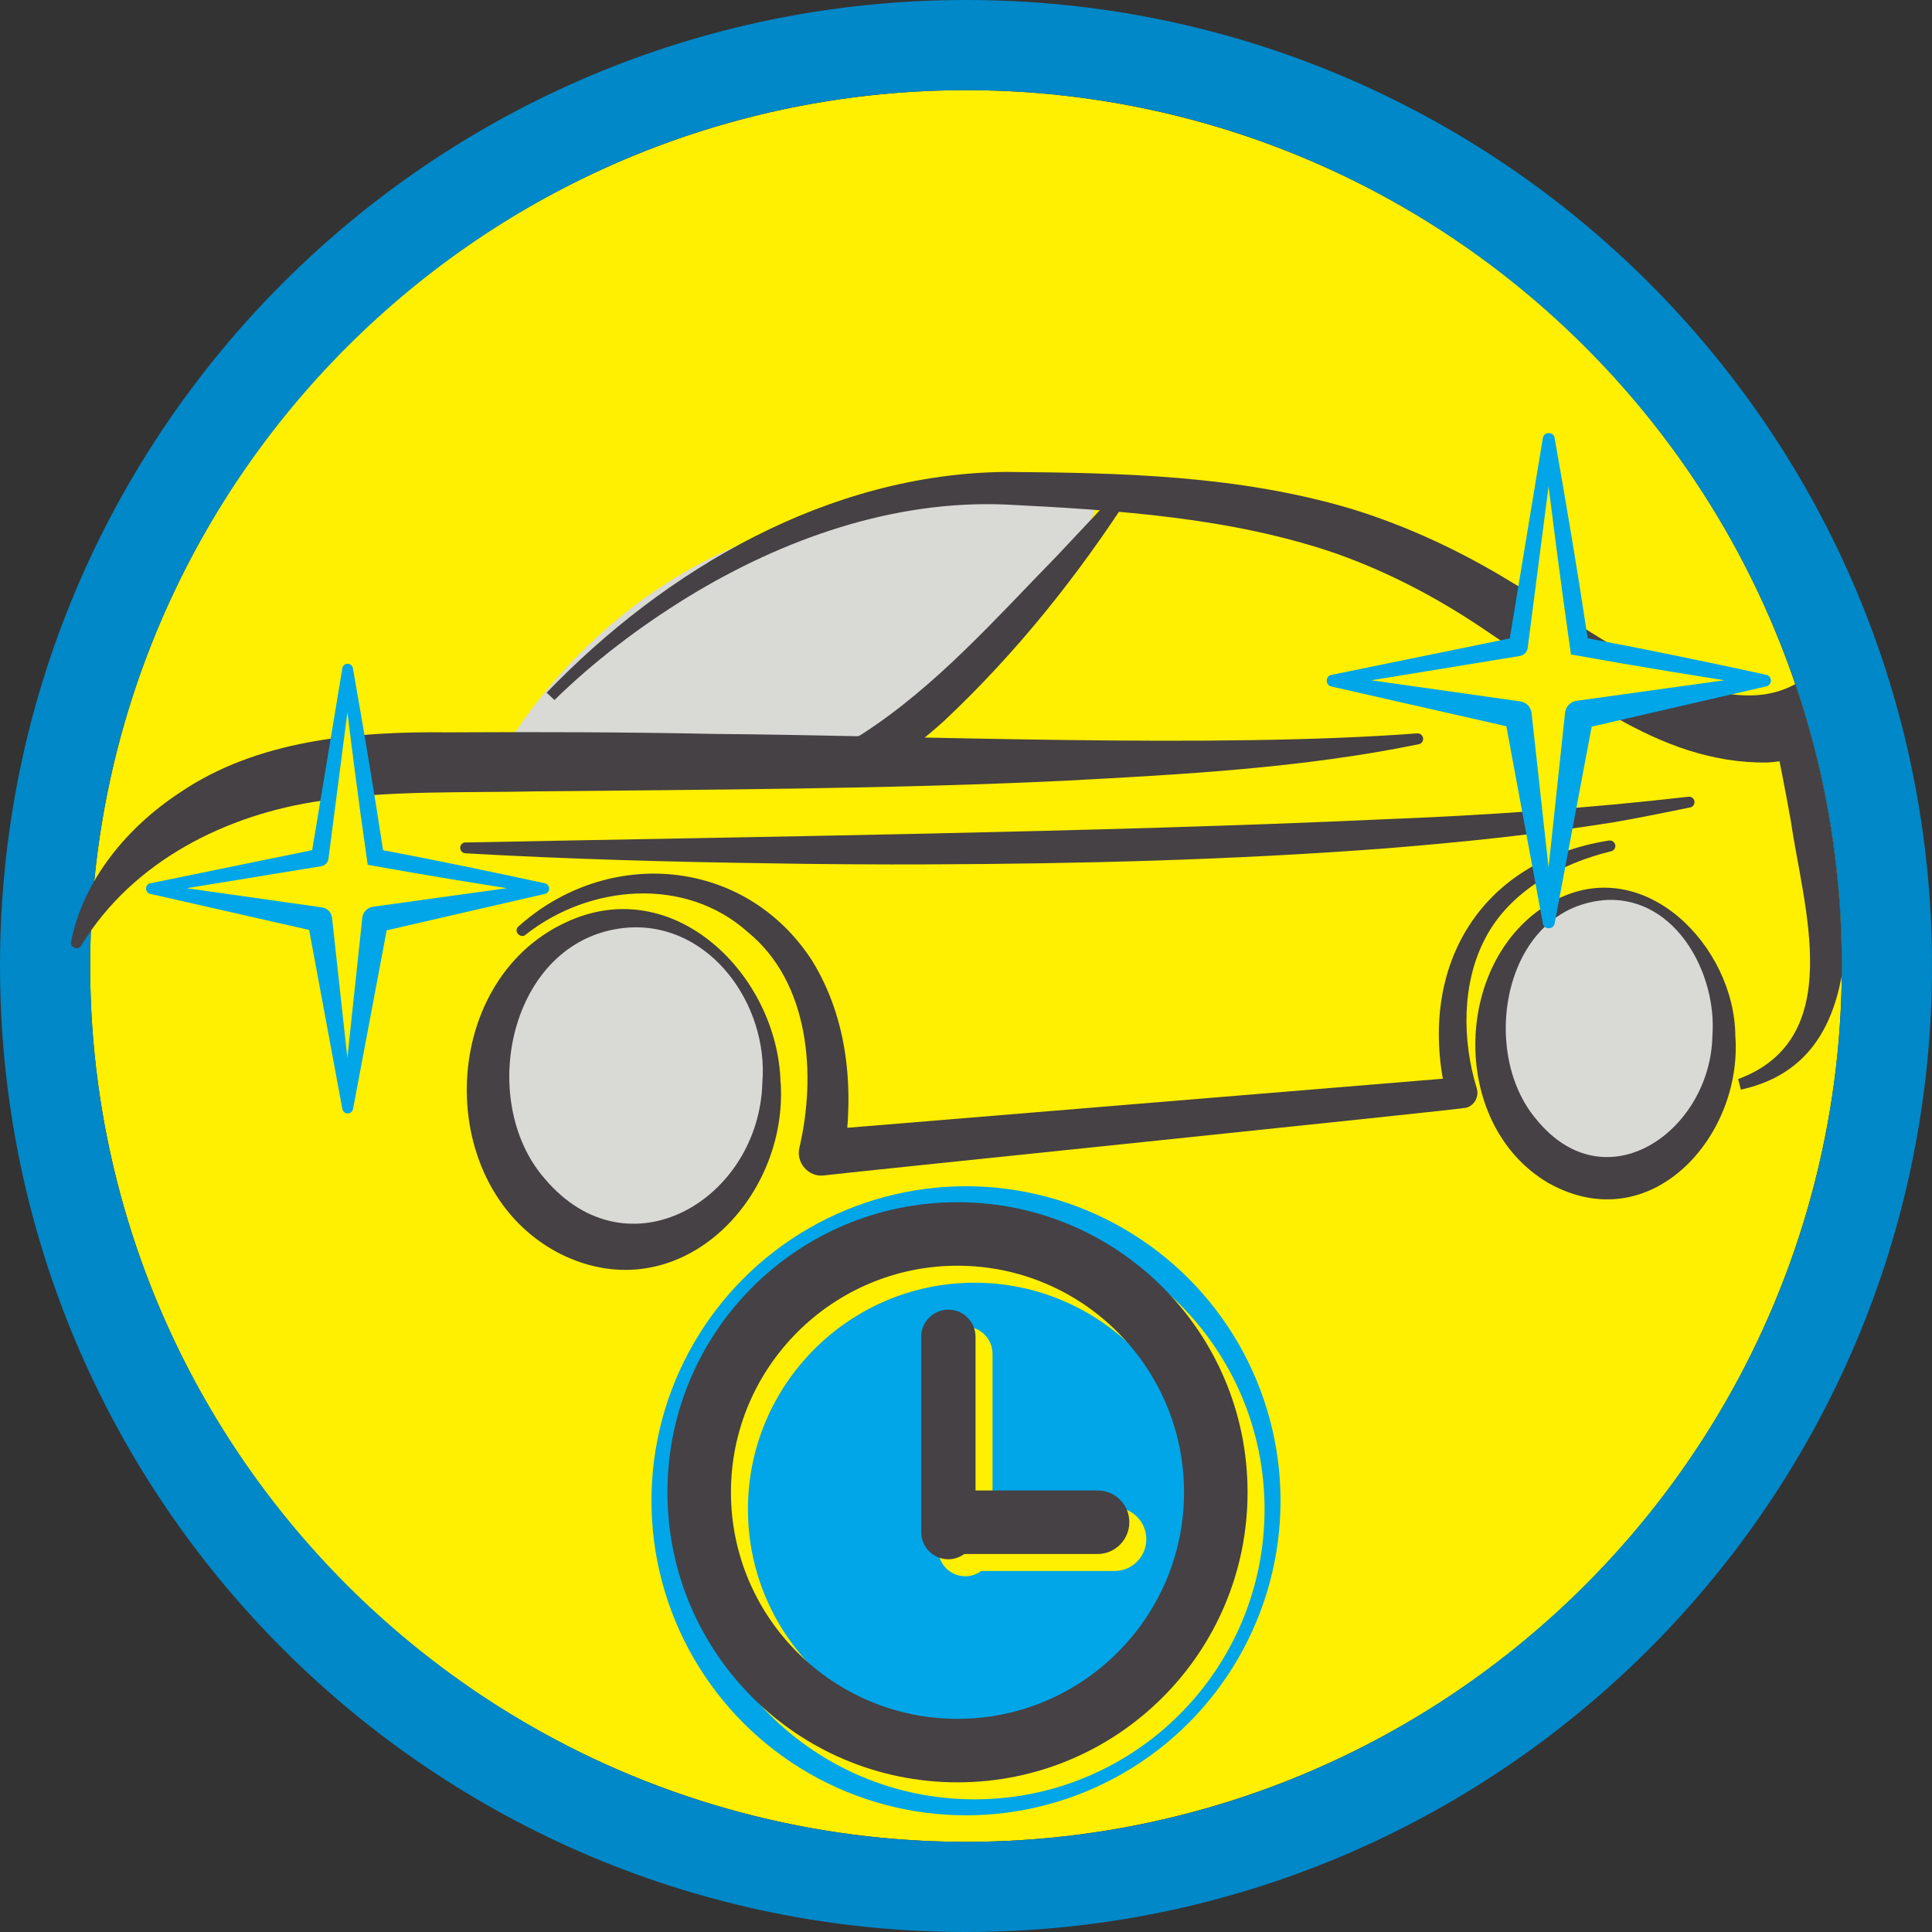
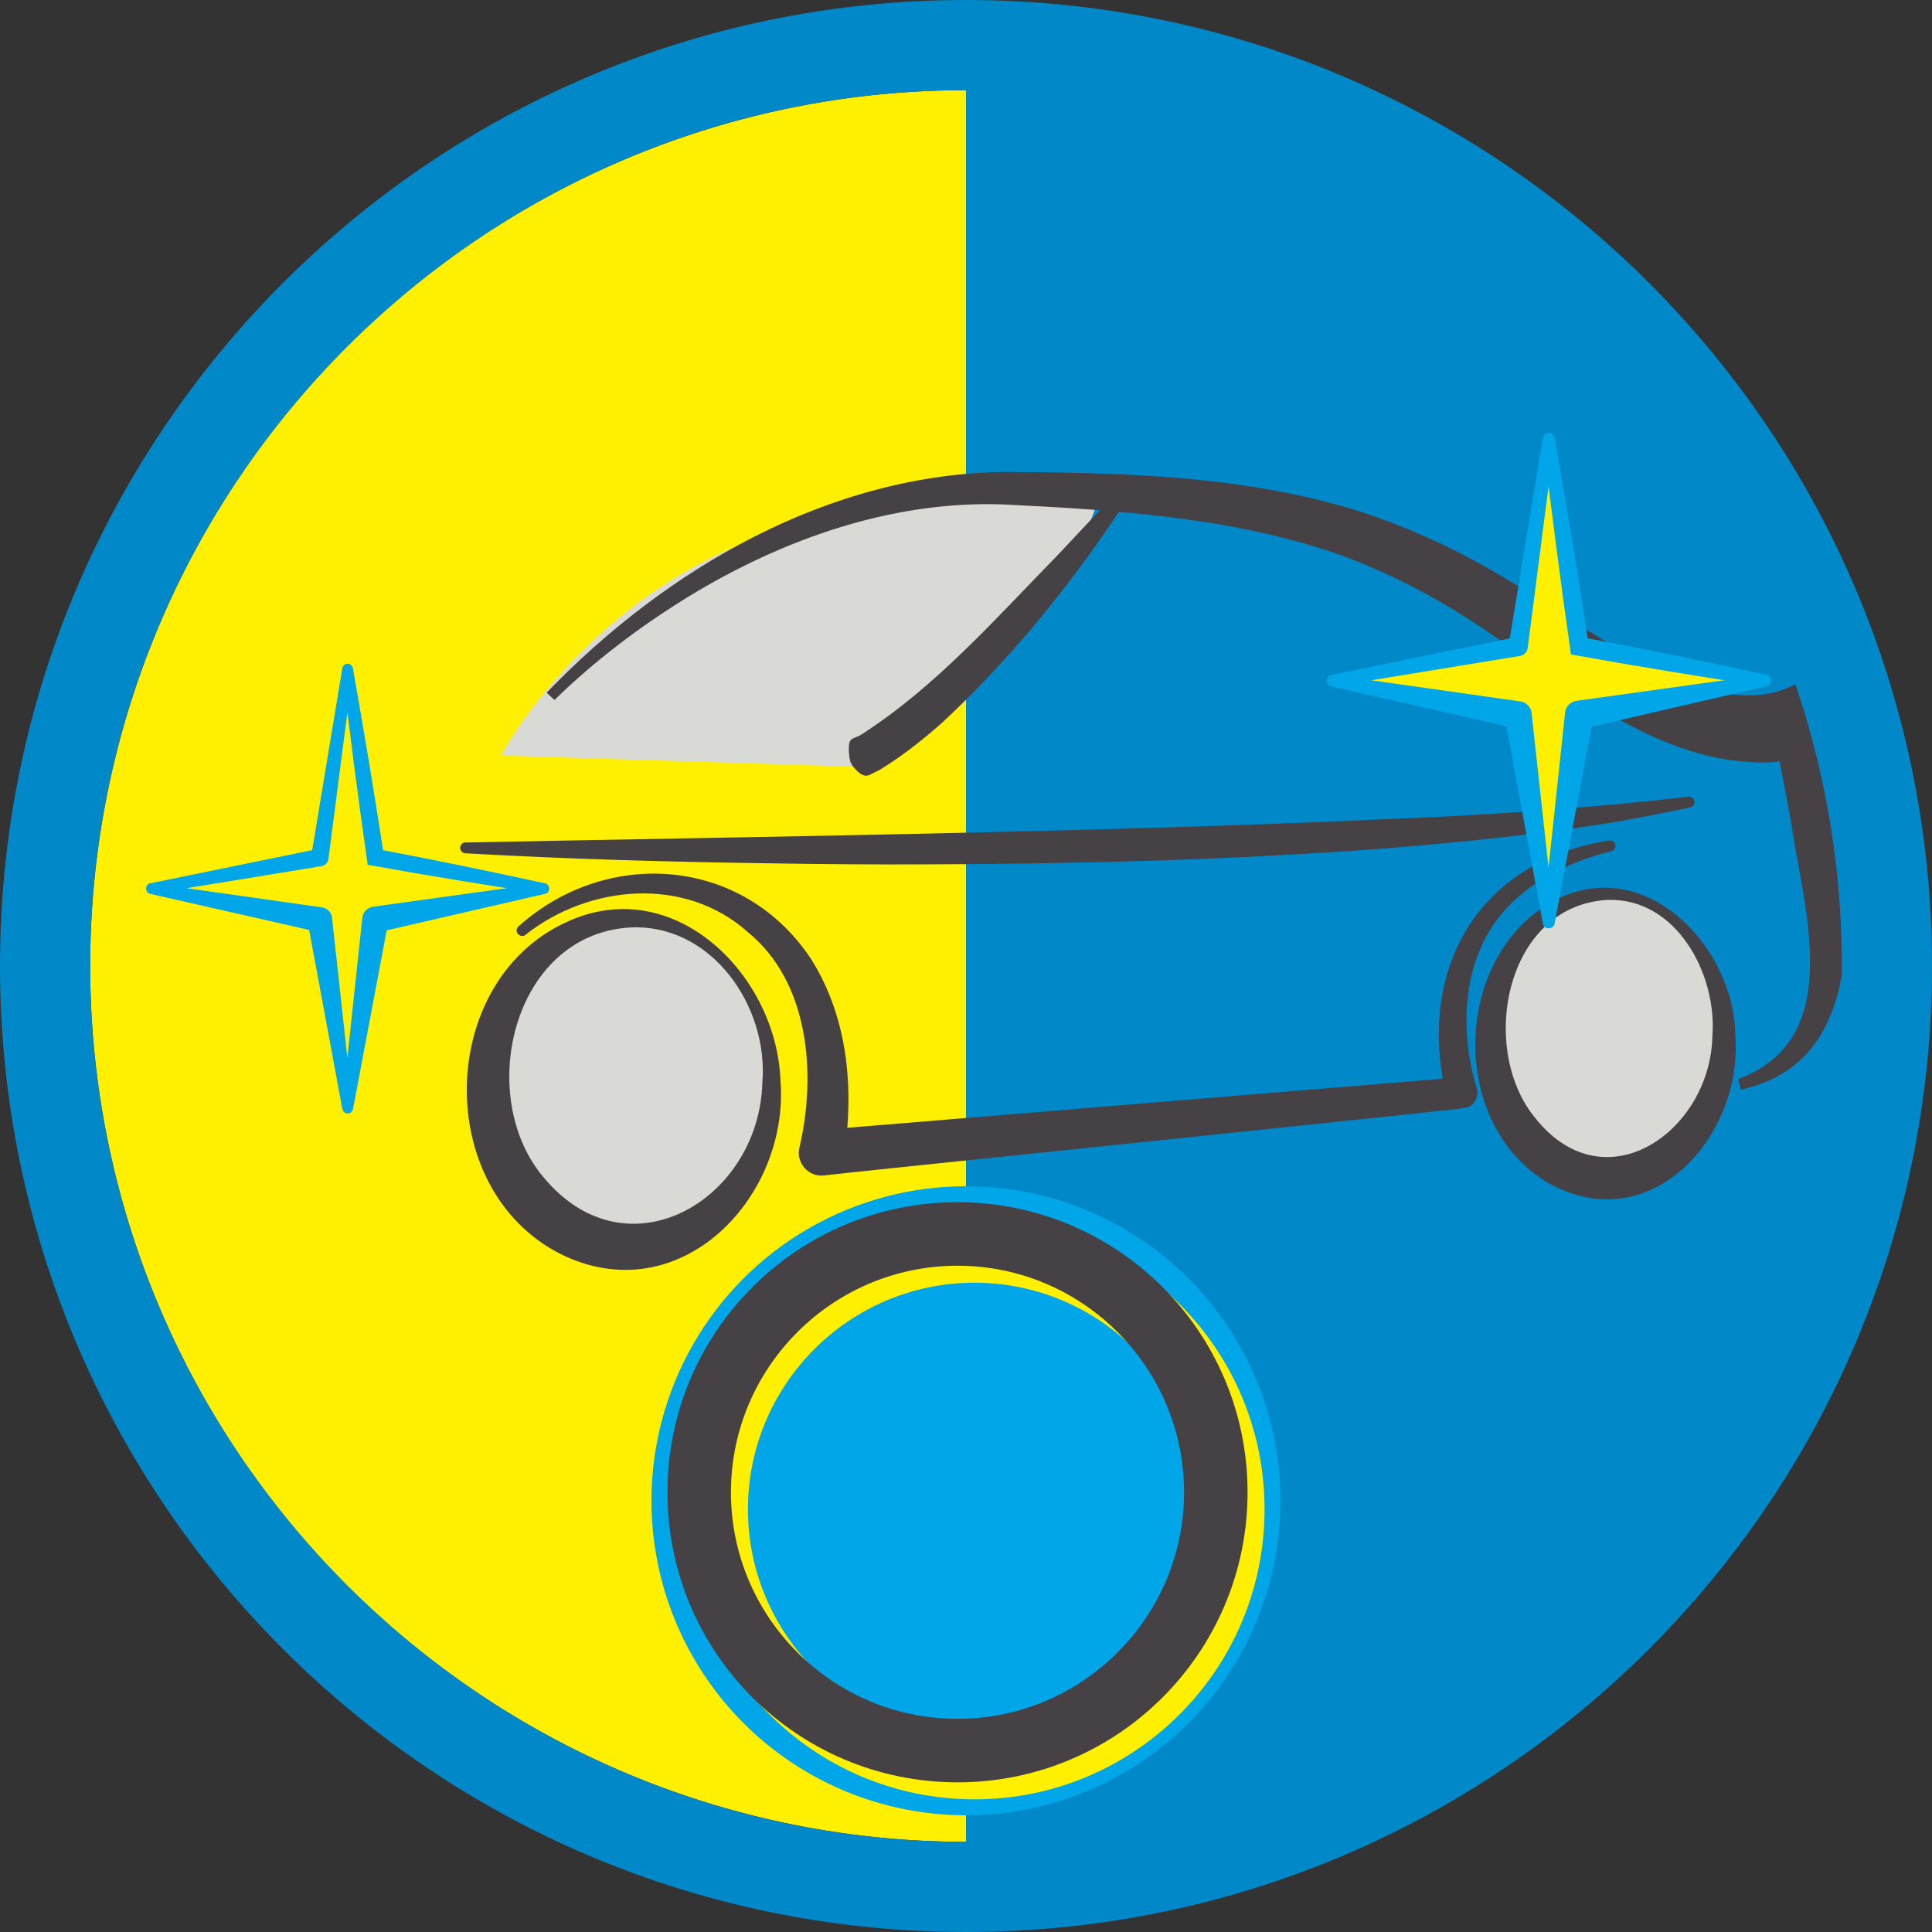
<svg xmlns="http://www.w3.org/2000/svg" id="Layer_7" viewBox="0 0 150 150">
  <rect x="0" y="0" width="150" height="150" fill="#333333" stroke="none" />
  <defs>
    <style>.cls-1{fill:none;}.cls-2{clip-path:url(#clippath);}.cls-3{fill:#00a6e8;}.cls-4{fill:#0088c8;}.cls-5{fill:#ffef00;}.cls-6{fill:#d9d9d6;}.cls-7{fill:#454144;}</style>
    <clipPath id="clippath">
      <path class="cls-1" d="m75,7C37.5,7,3.06,38.41,3.06,75.91s34.45,67.09,71.94,67.09,68-30.5,68-68S112.5,7,75,7Z" />
    </clipPath>
  </defs>
  <circle class="cls-5" cx="75" cy="75" r="68" />
-   <path class="cls-4" d="m75,0C33.58,0,0,33.58,0,75s33.58,75,75,75,75-33.58,75-75S116.42,0,75,0Zm0,143c-37.5,0-68-30.5-68-68S37.5,7,75,7s68,30.5,68,68-30.5,68-68,68Z" />
+   <path class="cls-4" d="m75,0C33.58,0,0,33.58,0,75s33.58,75,75,75,75-33.58,75-75S116.42,0,75,0Zm0,143c-37.5,0-68-30.5-68-68S37.5,7,75,7Z" />
  <g class="cls-2">
    <path class="cls-6" d="m38.9,58.65s6.92-13.14,22.14-17.64c15.22-4.5,24.56-3.63,24.56-3.63,0,0-1.04,7.44-9.68,14.01s-9.68,8.13-9.68,8.13l-27.32-.86Z" />
-     <path class="cls-7" d="m5.52,73.11c.95-4.81,4.38-8.9,8.41-11.55,6.04-4.13,13.77-4.78,20.83-4.7,6.65-.04,13.98-.02,20.59.12,16.02.13,38.9,1.15,54.67-.04.24-.02.45.15.47.39.02.22-.13.41-.33.45-9.02,1.85-18.22,2.34-27.38,2.83-13.19.64-27.85.7-41.13.83-5.22.12-11.64-.09-16.7.73-7.35,1.04-14.64,4.68-18.62,11.2-.18.44-.92.24-.81-.25h0Z" />
    <path class="cls-7" d="m42.44,53.78c9.29-9.65,21.95-17,35.64-17.14,9.01.07,18.05.26,26.82,2.86,4.4,1.35,8.62,3.34,12.49,5.72,5.54,3.2,15.16,11.12,21.59,8.1,0,0,3.62-1.78,3.62-1.78.24,3.83.55,8,.66,11.8.14,7.68,1.7,19.11-8.1,21.26,0,0-.21-.82-.21-.82,8.44-3.13,5.07-13.29,4.1-19.99-.46-2.58-.97-5.17-1.51-7.71l3.87,2.02c-1.27.62-2.77,1.03-4.19,1.1-8.61.13-15.42-5.98-22.1-10.41-3.58-2.41-7.35-4.38-11.37-5.81-8.17-2.81-17.08-3.38-25.72-3.81-8.67-.35-17.22,2.66-24.59,7.16-3.72,2.29-7.27,4.96-10.39,8.02l-.62-.58h0Z" />
    <path class="cls-7" d="m87.9,38.17c-4.16,6.47-8.96,12.5-14.59,17.79-1.38,1.25-3.16,2.67-4.74,3.64-.27.2-.63.34-.94.5-.3.2-.7.26-1.38-.57-.19-.23-.29-.51-.31-.79-.18-1.71.25-1.22,1.06-1.79,5.71-3.7,10.29-8.91,15.03-13.76,0,0,5.2-5.53,5.2-5.53.33-.37.95.09.68.52h0Z" />
    <ellipse class="cls-6" cx="48.88" cy="84.05" rx="11.02" ry="12.73" />
    <path class="cls-7" d="m60.61,84.05c.59,9.1-7.94,17.84-17.09,13.31-9.94-5.04-9.61-21.14.44-25.76,8.39-3.92,16.44,4.16,16.64,12.45h0Zm-1.42,0c.49-5.95-3.97-12.38-10.31-12.04-9.2.59-12.02,13.29-6.58,19.51,6.48,7.66,16.65,1.61,16.89-7.48h0Z" />
    <ellipse class="cls-6" cx="124.78" cy="80.43" rx="9.06" ry="11.03" />
    <path class="cls-7" d="m134.73,80.43c.58,7.79-6.57,15.87-14.51,11.42-7.86-4.61-7.43-17.74.5-21.95,7-3.66,13.97,3.62,14.01,10.53h0Zm-1.78,0c.37-4.79-2.79-10.76-8.17-10.56-8.01.47-10.04,11.74-5.48,17.06,5.41,6.62,13.51.84,13.65-6.5h0Z" />
    <path class="cls-7" d="m36.15,65.41c22.11-.44,49.31-.79,71.27-1.8,7.79-.3,15.88-.85,23.65-1.75.24-.04.46.13.49.37.02.22-.13.42-.34.46-1.95.4-3.91.8-5.87,1.14-5.89.95-11.84,1.56-17.79,2.04-11.89.9-23.8,1.2-35.72,1.24-2.96.02-8.95-.02-11.91-.08-7.94-.11-15.87-.33-23.8-.78-.23-.01-.41-.21-.4-.45.01-.22.2-.4.42-.4h0Z" />
    <path class="cls-7" d="m40.24,71.94c6.93-6.22,17.55-5.4,22.77,2.58,2.86,4.59,3.32,10.12,2.5,15.39,0,0-1.89-2.17-1.89-2.17l49.76-4.1s-1.05,1.57-1.05,1.57c-2.42-9.84,2.36-18.33,12.58-19.95.23-.04.45.11.5.34.04.22-.1.44-.32.49-3.94.96-7.86,3.09-9.77,6.75-1.85,3.5-1.8,7.95-.67,11.64.2.64-.15,1.32-.79,1.52-.11.11-49.73,5.2-49.9,5.26-1.19.15-2.19-1.01-1.89-2.17,1.32-5.66.79-12.83-4.03-16.74-4.84-4.32-12.26-3.69-17.22.21-.35.36-1.02-.23-.56-.64h0Z" />
    <polygon class="cls-5" points="29.15 66.59 42.24 69 29.15 71.41 26.99 86.05 24.84 71.41 11.75 69 24.84 66.59 26.99 51.95 29.15 66.59" />
    <path class="cls-3" d="m29.74,66.01c4.15.78,8.31,1.65,12.57,2.57.43.08.43.74,0,.82,0,0-12.98,2.99-12.98,2.99l.82-.84-2.74,14.55c-.04.23-.26.38-.49.34-.18-.03-.3-.17-.34-.34l-2.7-14.56.78.81-12.99-2.95c-.43-.08-.44-.75,0-.82,0,0,13.04-2.67,13.04-2.67l-.55.57,2.42-14.6c.04-.23.25-.38.48-.34.18.03.31.18.34.34.84,4.78,1.63,9.46,2.34,14.13h0Zm-1.19,1.14c-.74-5.09-1.38-10.17-1.98-15.15h.83l-1.9,14.68c-.04.3-.27.52-.55.57l-13.14,2.15v-.82l13.19,1.87c.42.06.74.4.78.81l1.61,14.72h-.83l1.57-14.73c.05-.44.39-.78.82-.85l13.2-1.83v.82c-4.46-.68-9.03-1.42-13.61-2.25,0,0,4.57.83,0,0Z" />
    <polygon class="cls-5" points="122.63 50.19 137.05 52.85 122.63 55.5 120.25 71.63 117.87 55.5 103.45 52.85 117.87 50.19 120.25 34.06 122.63 50.19" />
    <path class="cls-3" d="m123.28,49.56c4.58.86,9.16,1.81,13.85,2.83.25.05.41.3.35.55-.04.18-.18.32-.35.35l-14.31,3.3.9-.93-3.02,16.04c-.08.49-.84.49-.91,0l-2.97-16.04.86.89-14.31-3.25c-.48-.08-.48-.82,0-.9,0,0,14.37-2.94,14.37-2.94l-.61.63,2.66-16.09c.07-.5.84-.5.91,0,.93,5.27,1.8,10.42,2.57,15.57h0Zm-1.31,1.26c-.81-5.61-1.52-11.21-2.18-16.69h.91l-2.09,16.17c-.04.33-.3.58-.61.63l-14.48,2.37v-.9l14.53,2.06c.47.07.81.45.86.89l1.78,16.22h-.91l1.73-16.23c.05-.49.43-.86.9-.93l14.54-2.02v.9c-4.92-.75-9.95-1.57-14.99-2.48,0,0,5.04.91,0,0Z" />
  </g>
  <circle class="cls-3" cx="75" cy="116.52" r="24.42" />
  <path class="cls-5" d="m75.66,94.66c-12.44,0-22.52,10.08-22.52,22.52s10.08,22.52,22.52,22.52,22.52-10.08,22.52-22.52-10.08-22.52-22.52-22.52Zm0,40.11c-9.7,0-17.59-7.89-17.59-17.59s7.89-17.59,17.59-17.59,17.59,7.89,17.59,17.59-7.89,17.59-17.59,17.59Z" />
-   <path class="cls-5" d="m86.54,117.04h-9.48s0-11.93,0-11.93c0-1.17-.95-2.11-2.11-2.11s-2.11.95-2.11,2.11v15.16c0,1.16.94,2.11,2.11,2.11.47,0,.89-.16,1.24-.41h10.35c1.36,0,2.46-1.11,2.46-2.47s-1.1-2.46-2.46-2.46Z" />
  <path class="cls-7" d="m74.34,93.34c-12.44,0-22.52,10.08-22.52,22.52s10.08,22.52,22.52,22.52,22.52-10.08,22.52-22.52-10.08-22.52-22.52-22.52Zm0,40.11c-9.7,0-17.59-7.89-17.59-17.59s7.89-17.59,17.59-17.59,17.59,7.89,17.59,17.59-7.89,17.59-17.59,17.59Z" />
-   <path class="cls-7" d="m85.22,115.72h-9.48s0-11.93,0-11.93c0-1.17-.95-2.11-2.11-2.11s-2.11.95-2.11,2.11v15.16c0,1.16.94,2.11,2.11,2.11.47,0,.89-.16,1.24-.41h10.35c1.36,0,2.46-1.11,2.46-2.47s-1.1-2.46-2.46-2.46Z" />
</svg>